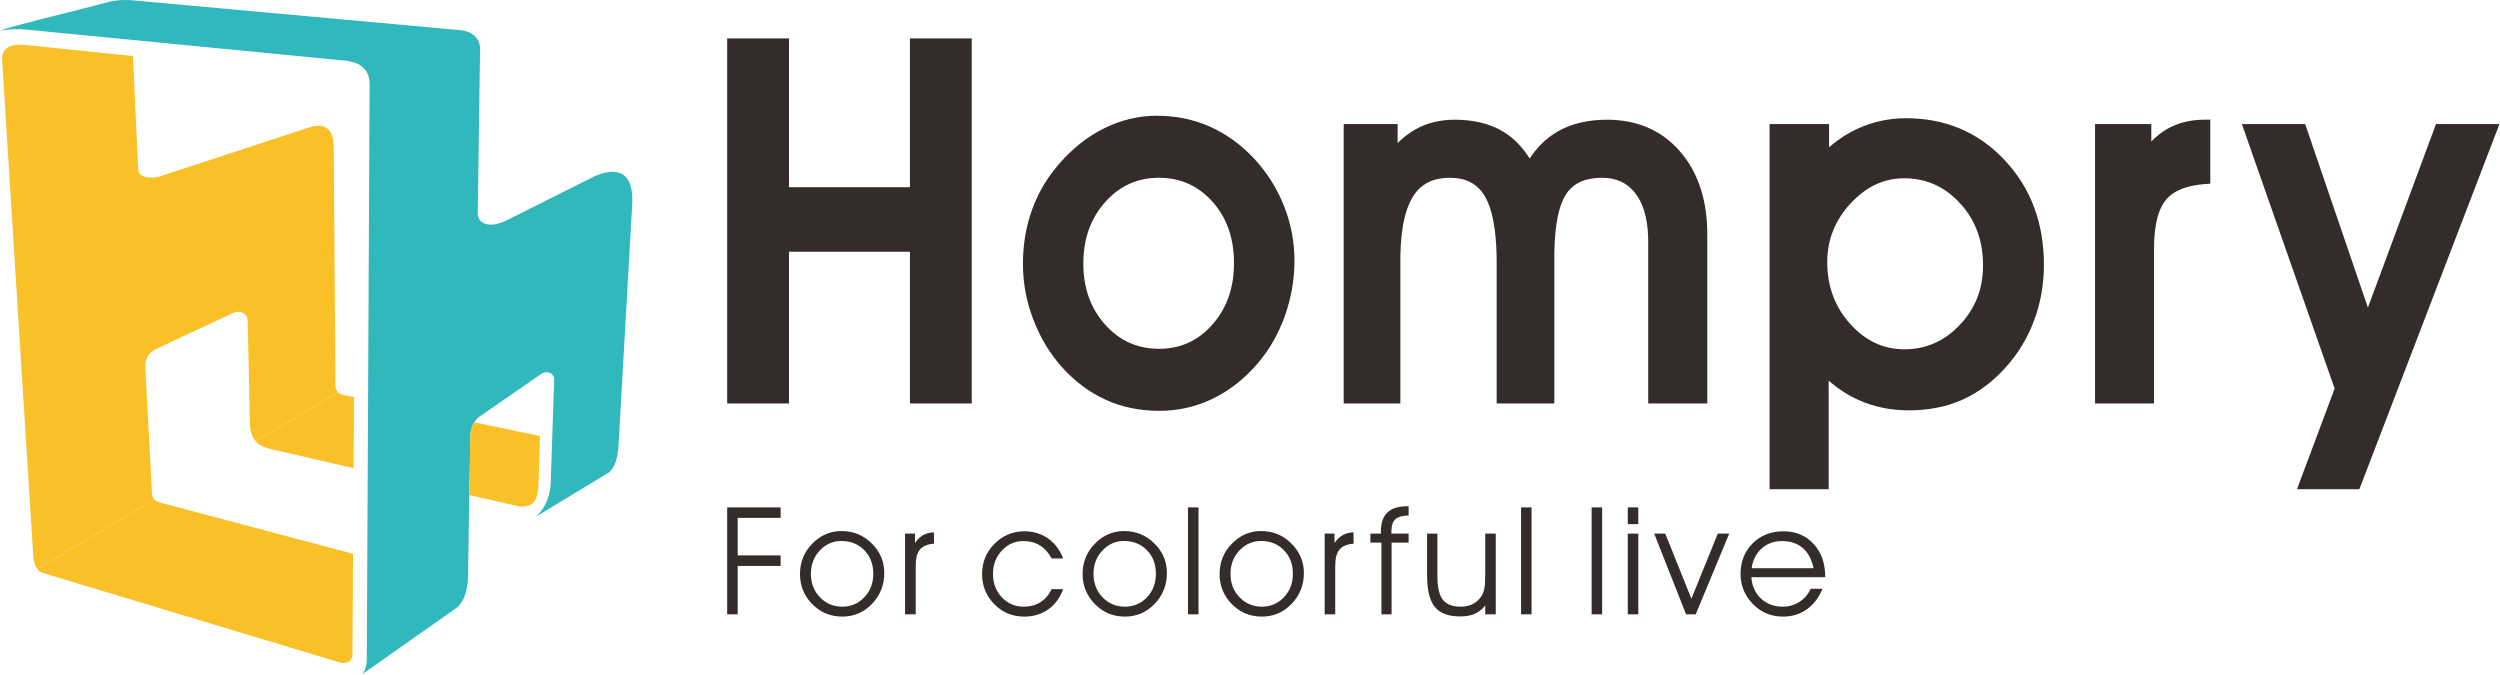
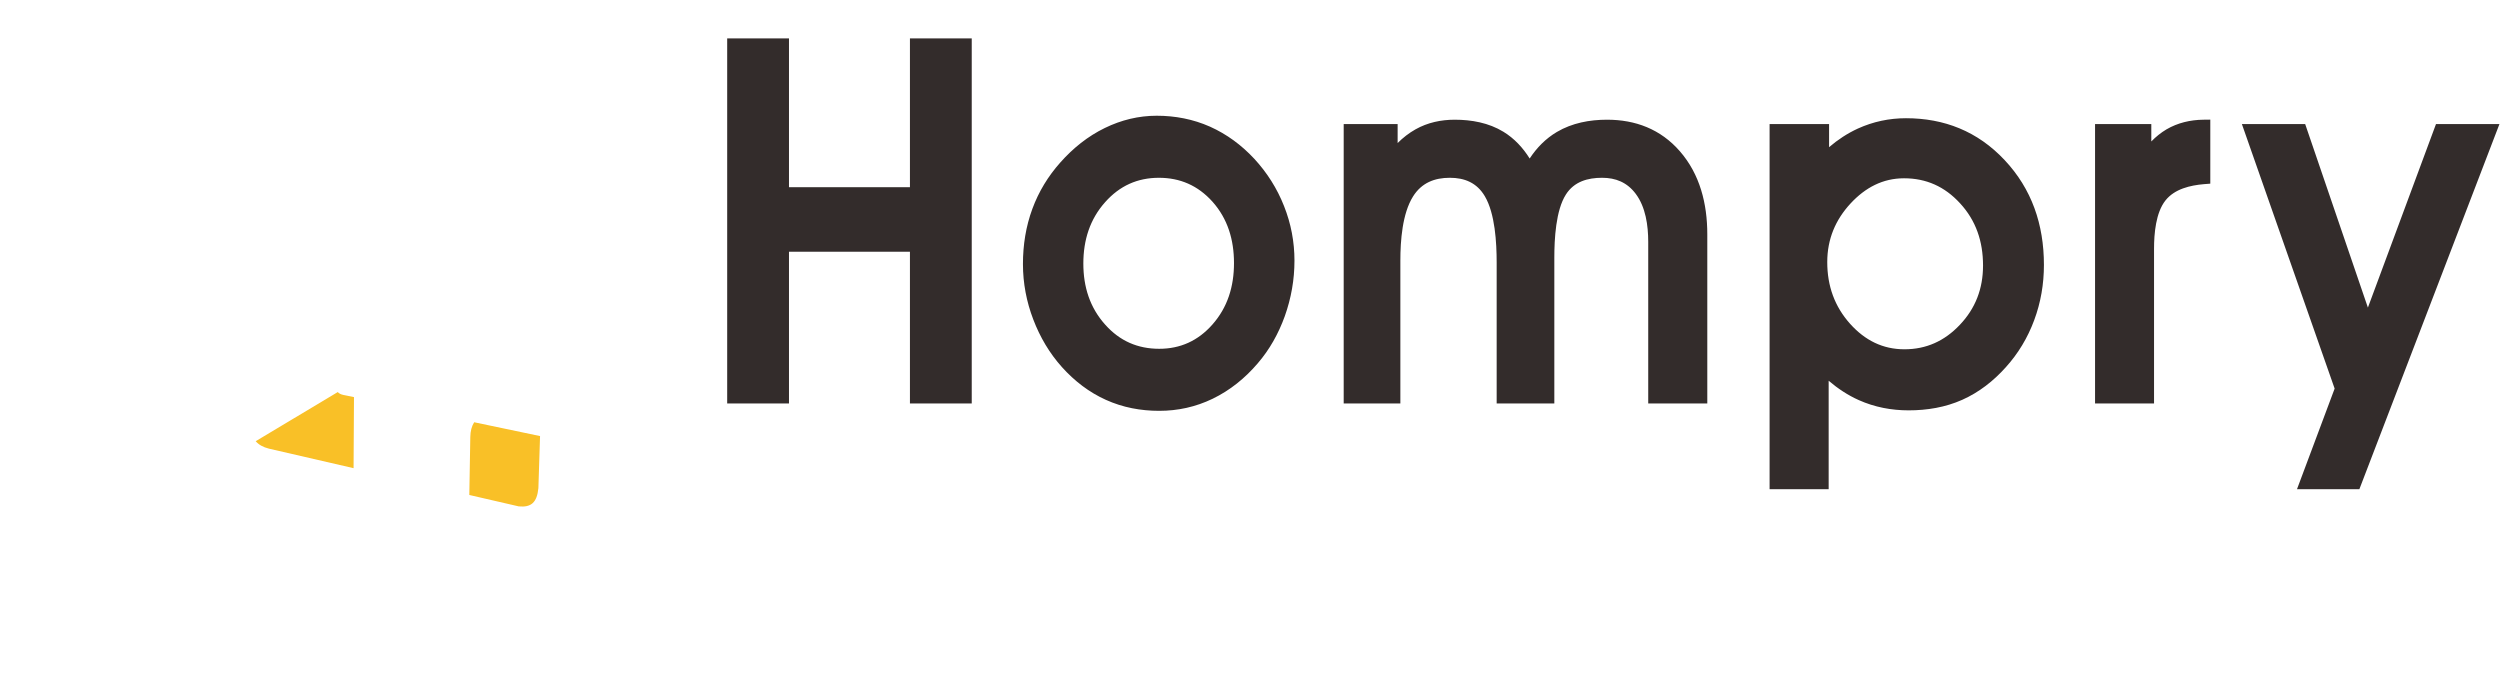
<svg xmlns="http://www.w3.org/2000/svg" xml:space="preserve" width="400px" height="108px" version="1.1" style="shape-rendering:geometricPrecision; text-rendering:geometricPrecision; image-rendering:optimizeQuality; fill-rule:evenodd; clip-rule:evenodd" viewBox="0 0 302.05 81.59">
  <defs>
    <style type="text/css">
   
    .fil3 {fill:#332C2B}
    .fil1 {fill:#F9C027}
    .fil0 {fill:#30B8BD}
    .fil2 {fill:#332C2B;fill-rule:nonzero}
   
  </style>
  </defs>
  <g id="图层_x0020_1">
    <g id="_849480976">
-       <path class="fil0" d="M43.58 81.59l11.61 -8.17c0.86,-0.76 1.29,-2.11 1.31,-3.79l0.28 -16.8c0.02,-1.21 0.44,-2.04 1.28,-2.59l7.23 -5c0.75,-0.57 1.64,-0.08 1.63,0.61l-0.4 11.85c0.04,1.94 -0.51,3.53 -1.78,4.74l8.88 -5.39c0.6,-0.6 0.97,-1.49 1.08,-3.28l1.63 -28.72c0.35,-4.52 -1.96,-4.92 -4.66,-3.68l-10.65 5.34c-1.69,0.78 -3.34,0.56 -3.34,-0.97l0.28 -19.89c0,-0.58 -0.23,-1.24 -0.91,-1.7l0 0c-0.39,-0.28 -0.85,-0.42 -1.34,-0.49l-39.76 -3.62c-0.84,-0.07 -1.7,-0.06 -2.6,0.13 -4.45,1.17 -12.64,3.13 -13.35,3.52 0.82,-0.15 2.4,-0.2 2.93,-0.13l38.37 3.74c2.5,0.16 3.34,1.32 3.31,3l-0.34 69.25c0.01,0.98 -0.22,1.66 -0.69,2.04z" />
-       <path class="fil1" d="M0.18 7.04l2.13 34.03 1.63 25.92c0.06,0.8 0.2,1.38 0.5,1.77l13.91 -8.26 0.23 -0.13c-0.36,-0.39 -0.29,-1.08 -0.32,-1.58l-0.76 -14.35c-0.05,-1.12 0.43,-1.85 1.34,-2.28l9.3 -4.34c0.88,-0.39 1.71,0.11 1.74,1.03l0.26 12.3 0 0c0.01,0.89 0.21,1.63 0.7,2.18l9.92 -5.94c-0.22,-0.25 -0.28,-0.54 -0.28,-0.84l-0.21 -28.66c0.02,-2.46 -1.13,-3.17 -3.33,-2.37l-17.67 5.8c-1.03,0.28 -2.59,0.25 -2.64,-0.86l-0.63 -13.69 -13.37 -1.37c-1.51,-0.07 -2.38,0.43 -2.45,1.64z" />
-       <path class="fil1" d="M5.09 69.25l36.03 10.86 0 0 0.04 0.01 0 0 0.03 0 0.01 0 0.03 0.01 0.01 0 0.04 0 0.02 0 0.02 0 0.02 0 0.02 0 0.04 0.01 0.01 0 0.03 0 0.01 0 0.03 0 0 0 0.04 -0.01 0 0 0.03 0 0 0 0.04 0 0 0 0.03 0 0.01 -0.01 0.02 0 0.01 0 0.02 0 0.02 -0.01 0.02 0 0.02 0 0.01 -0.01 0.02 0 0.01 0 0.02 -0.01 0.01 0 0.03 -0.01 0 0 0.03 -0.01 0 0 0.03 -0.01 0 0 0.03 -0.01 0 0 0.02 -0.01 0.01 -0.01 0.02 0 0.01 -0.01 0.02 -0.01 0.01 0 0.01 -0.01 0.02 -0.01 0.01 0 0.02 -0.02 0.01 0 0.02 -0.01 0 0 0.02 -0.02 0 0 0.03 -0.02 0 0 0.02 -0.02 0.01 0 0.01 -0.01 0.03 -0.02 0 -0.01 0.02 -0.01 0.01 -0.01 0.01 -0.01 0.01 -0.02 0.01 0 0.01 -0.02 0.01 -0.01 0.01 -0.01 0 -0.01 0.02 -0.02 0 0 0.02 -0.03 0 0 0.01 -0.02 0.01 0 0.01 -0.03 0 0 0.02 -0.02 0 -0.01 0.01 -0.02 0.01 -0.01 0 -0.02 0.01 -0.01 0.01 -0.02 0 -0.01 0.01 -0.01 0.01 -0.03 0 0 0.01 -0.03 0 0 0.01 -0.03 0 -0.01 0.01 -0.03 0 0 0.01 -0.03 0 0 0 -0.03 0.01 -0.01 0 -0.03 0 -0.01 0.01 -0.02 0 -0.02 0 -0.02 0 -0.02 0 -0.01 0.01 -0.03 0 -0.01 0 -0.03 0 0 0 -0.04 0 0 0 -0.04 0.07 -12.11 -22.63 -6.01c-0.48,-0.13 -1.03,-0.21 -1.4,-0.56l-0.23 0.13 -13.91 8.26 0.01 0.01 0 0 0.01 0.01 0 0.01 0.01 0.01 0 0 0.01 0.01 0.01 0.01 0.01 0.01 0 0 0 0.01 0.01 0.01 0.01 0.01 0.01 0.01 0.01 0.01 0.01 0.01 0 0 0.01 0.01 0 0 0.01 0.01 0.01 0.01 0 0 0.01 0.01 0.01 0.01 0.01 0.01 0 0 0.01 0.01 0.01 0.01 0.01 0 0 0 0.01 0.01 0.01 0.01 0 0.01 0.01 0 0.01 0.01 0.01 0 0 0.01 0.01 0 0.01 0.01 0 0.01 0.01 0.01 0.01 0 0.01 0 0.01 0.01 0.01 0.01 0 0 0.01 0.01 0.01 0 0.01 0.01 0 0 0.01 0.01 0.01 0 0.01 0.01 0 0 0.01 0.01 0.01 0 0.01 0.01 0.01 0 0 0.01 0.01 0 0.02 0.01 0 0 0.01 0.01 0.01 0 0.01 0.01 0.01 0 0 0.01 0.01 0 0.01 0.01 0.01 0 0.01 0 0.01 0.01 0.01 0 0.01 0.01 0.01 0.01 0.02 0 0.01 0.01 0 0 0.01 0 0.01 0.01 0.01 0 0.01 0 0.01 0.01z" />
      <path class="fil1" d="M32.44 54.23l10.23 2.36 0.05 -8.59 -1.28 -0.26c-0.28,-0.06 -0.53,-0.17 -0.68,-0.35l-9.92 5.94c0.36,0.42 0.88,0.72 1.6,0.9zm24.22 5.6l5.98 1.38c1.5,0.14 2.2,-0.47 2.37,-2.21l0.2 -6.29 -7.96 -1.67c-0.3,0.47 -0.46,1.06 -0.47,1.79l-0.12 7z" />
    </g>
-     <path class="fil2" d="M87.83 74.26l0 -12.93 6.46 0 0 1.27 -5.19 0 0 4.53 5.19 0 0 1.28 -5.19 0 0 5.85 -1.27 0zm10.12 -4.9c0,1.13 0.36,2.07 1.09,2.83 0.72,0.76 1.63,1.14 2.7,1.14 1.07,0 1.96,-0.38 2.67,-1.14 0.73,-0.76 1.08,-1.71 1.08,-2.84 0,-1.16 -0.36,-2.11 -1.09,-2.85 -0.73,-0.74 -1.65,-1.11 -2.77,-1.11 -1.01,0 -1.87,0.38 -2.6,1.14 -0.72,0.77 -1.08,1.71 -1.08,2.83zm-1.32 0.03c0,-1.44 0.49,-2.66 1.49,-3.68 0.99,-1.01 2.17,-1.52 3.53,-1.52 1.43,0 2.65,0.5 3.66,1.5 1.01,1 1.51,2.19 1.51,3.57 0,1.46 -0.5,2.7 -1.48,3.73 -0.99,1.03 -2.19,1.54 -3.6,1.54 -1.42,0 -2.64,-0.5 -3.63,-1.51 -0.99,-1.01 -1.48,-2.22 -1.48,-3.63zm13.99 4.87l-1.29 0 0 -9.76 1.2 0 0 1.13c0.31,-0.44 0.64,-0.76 1.01,-0.96 0.37,-0.2 0.8,-0.31 1.28,-0.32l0.01 1.36c-0.79,0.07 -1.36,0.31 -1.7,0.71 -0.34,0.4 -0.51,1.05 -0.51,1.95l0 5.89zm16.43 -6.76c-0.39,-0.72 -0.87,-1.24 -1.43,-1.58 -0.56,-0.35 -1.23,-0.52 -2,-0.52 -1.02,0 -1.88,0.39 -2.59,1.15 -0.71,0.76 -1.07,1.71 -1.07,2.83 0,1.13 0.36,2.06 1.07,2.82 0.71,0.75 1.6,1.13 2.65,1.13 0.76,0 1.44,-0.18 2.03,-0.55 0.58,-0.38 1.03,-0.9 1.34,-1.57l1.39 0c-0.38,1.05 -0.98,1.87 -1.8,2.45 -0.82,0.58 -1.79,0.87 -2.9,0.87 -1.43,0 -2.64,-0.5 -3.62,-1.5 -0.99,-1.01 -1.48,-2.22 -1.48,-3.63 0,-1.44 0.5,-2.67 1.5,-3.67 0.99,-1 2.21,-1.51 3.63,-1.51 1.08,0 2.02,0.29 2.84,0.86 0.82,0.57 1.43,1.38 1.83,2.42l-1.39 0zm5.06 1.86c0,1.13 0.36,2.07 1.09,2.83 0.72,0.76 1.63,1.14 2.71,1.14 1.06,0 1.95,-0.38 2.67,-1.14 0.72,-0.76 1.07,-1.71 1.07,-2.84 0,-1.16 -0.36,-2.11 -1.09,-2.85 -0.73,-0.74 -1.65,-1.11 -2.77,-1.11 -1.01,0 -1.87,0.38 -2.59,1.14 -0.73,0.77 -1.09,1.71 -1.09,2.83zm-1.32 0.03c0,-1.44 0.5,-2.66 1.49,-3.68 0.99,-1.01 2.17,-1.52 3.53,-1.52 1.43,0 2.65,0.5 3.66,1.5 1.01,1 1.51,2.19 1.51,3.57 0,1.46 -0.49,2.7 -1.48,3.73 -0.99,1.03 -2.19,1.54 -3.59,1.54 -1.43,0 -2.64,-0.5 -3.63,-1.51 -0.99,-1.01 -1.49,-2.22 -1.49,-3.63zm12.74 4.87l0 -12.93 1.27 0 0 12.93 -1.27 0zm5.14 -4.9c0,1.13 0.36,2.07 1.09,2.83 0.72,0.76 1.63,1.14 2.7,1.14 1.06,0 1.95,-0.38 2.67,-1.14 0.72,-0.76 1.08,-1.71 1.08,-2.84 0,-1.16 -0.36,-2.11 -1.09,-2.85 -0.73,-0.74 -1.65,-1.11 -2.77,-1.11 -1.01,0 -1.87,0.38 -2.6,1.14 -0.72,0.77 -1.08,1.71 -1.08,2.83zm-1.32 0.03c0,-1.44 0.49,-2.66 1.49,-3.68 0.99,-1.01 2.17,-1.52 3.52,-1.52 1.44,0 2.66,0.5 3.66,1.5 1.01,1 1.52,2.19 1.52,3.57 0,1.46 -0.5,2.7 -1.48,3.73 -0.99,1.03 -2.19,1.54 -3.6,1.54 -1.43,0 -2.64,-0.5 -3.63,-1.51 -0.99,-1.01 -1.48,-2.22 -1.48,-3.63zm13.98 4.87l-1.28 0 0 -9.76 1.19 0 0 1.13c0.31,-0.44 0.65,-0.76 1.02,-0.96 0.36,-0.2 0.79,-0.31 1.28,-0.32l0.01 1.36c-0.79,0.07 -1.36,0.31 -1.7,0.71 -0.34,0.4 -0.52,1.05 -0.52,1.95l0 5.89zm6.81 0l-1.23 0 0 -8.67 -1.33 0 0 -1.09 1.27 0 0 -0.27c0,-1.03 0.27,-1.8 0.8,-2.3 0.53,-0.5 1.34,-0.74 2.44,-0.74l0.11 0 0 1.12c-0.75,0.02 -1.29,0.16 -1.6,0.45 -0.32,0.29 -0.48,0.78 -0.48,1.47l0 0.27 2.08 0 0 1.09 -2.06 0 0 8.67zm4.29 -9.76l1.25 0 0 5.18c0,1.33 0.22,2.27 0.66,2.82 0.44,0.56 1.16,0.83 2.16,0.83 0.57,0 1.07,-0.11 1.49,-0.34 0.44,-0.23 0.78,-0.56 1.05,-0.99 0.15,-0.25 0.25,-0.55 0.32,-0.9 0.07,-0.35 0.1,-0.95 0.1,-1.8l0 -4.8 1.27 0 0 9.76 -1.27 0 0 -1.06c-0.38,0.46 -0.81,0.8 -1.28,1 -0.48,0.21 -1.05,0.31 -1.72,0.31 -1.43,0 -2.45,-0.37 -3.08,-1.13 -0.63,-0.77 -0.95,-2.03 -0.95,-3.79l0 -5.09zm11.36 9.76l0 -12.93 1.27 0 0 12.93 -1.27 0zm8.53 0l0 -12.93 1.27 0 0 12.93 -1.27 0zm5.64 -10.91l-1.27 0 0 -2.02 1.27 0 0 2.02zm-1.27 10.91l0 -9.76 1.27 0 0 9.76 -1.27 0zm8.21 0l-1.16 0 -3.86 -9.76 1.34 0 3.16 7.87 3.19 -7.87 1.38 0 -4.05 9.76zm15.65 -4.49l-8.92 0c0.07,1.06 0.46,1.92 1.16,2.58 0.71,0.66 1.58,0.98 2.63,0.98 0.74,0 1.41,-0.19 2,-0.57 0.6,-0.38 1.06,-0.91 1.38,-1.59l1.43 0c-0.45,1.08 -1.09,1.91 -1.91,2.49 -0.83,0.58 -1.78,0.87 -2.86,0.87 -1.44,0 -2.66,-0.5 -3.65,-1.52 -0.99,-1.01 -1.49,-2.23 -1.49,-3.64 0,-1.49 0.49,-2.72 1.46,-3.69 0.97,-0.97 2.22,-1.46 3.73,-1.46 1.48,0 2.7,0.51 3.63,1.52 0.94,1.01 1.41,2.32 1.41,3.94l0 0.09zm-1.4 -1.09c-0.24,-1.09 -0.68,-1.91 -1.32,-2.45 -0.64,-0.55 -1.48,-0.83 -2.51,-0.83 -0.96,0 -1.77,0.3 -2.44,0.89 -0.66,0.59 -1.07,1.38 -1.22,2.39l7.49 0z" />
    <path class="fil3" d="M95.3 22.63l14.62 0 0 -17.99 7.47 0 0 44.13 -7.47 0 0 -18.34 -14.62 0 0 18.34 -7.47 0 0 -44.13 7.47 0 0 17.99zm28.28 9.29c0,-2.3 0.35,-4.54 1.14,-6.68 0.77,-2.09 1.91,-3.95 3.37,-5.59 1.54,-1.74 3.33,-3.18 5.39,-4.18 1.99,-0.97 4.08,-1.48 6.27,-1.48 2.22,0 4.39,0.41 6.44,1.32 2.03,0.91 3.82,2.23 5.36,3.89 1.53,1.66 2.75,3.57 3.59,5.71 0.84,2.11 1.26,4.32 1.26,6.6 0,2.3 -0.4,4.55 -1.17,6.71 -0.76,2.11 -1.84,4.04 -3.28,5.71 -1.54,1.8 -3.35,3.26 -5.44,4.27 -2.05,0.99 -4.21,1.46 -6.46,1.46 -2.22,0 -4.4,-0.4 -6.45,-1.33 -2.02,-0.91 -3.78,-2.26 -5.3,-3.95 -1.5,-1.67 -2.65,-3.61 -3.47,-5.76 -0.82,-2.14 -1.25,-4.39 -1.25,-6.7zm45.29 -14.63c0.65,-0.65 1.37,-1.21 2.17,-1.66 1.46,-0.82 3.08,-1.16 4.73,-1.16 2.03,0 4.11,0.37 5.89,1.46 1.31,0.8 2.35,1.92 3.17,3.23 0.86,-1.31 1.94,-2.41 3.29,-3.21 1.85,-1.09 3.96,-1.48 6.06,-1.48 3.42,0 6.47,1.13 8.81,3.82 2.42,2.78 3.31,6.33 3.31,10.04l0 20.44 -7.14 0 0 -19.53c0,-1.99 -0.31,-4.21 -1.51,-5.81 -1.04,-1.39 -2.42,-1.94 -4.07,-1.94 -1.72,0 -3.37,0.45 -4.37,2.02 -1.23,1.92 -1.4,5.41 -1.4,7.64l0 17.62 -6.97 0 0 -17.03c0,-2.4 -0.19,-5.92 -1.43,-8.02 -0.96,-1.63 -2.45,-2.23 -4.23,-2.23 -1.84,0 -3.41,0.6 -4.45,2.26 -1.3,2.08 -1.53,5.35 -1.53,7.76l0 17.26 -6.85 0 0 -33.77 6.52 0 0 2.29zm52.1 28.73l0 13.11 -7.14 0 0 -44.13 7.19 0 0 2.79c1.06,-0.91 2.22,-1.67 3.48,-2.25 1.85,-0.84 3.8,-1.25 5.81,-1.25 4.61,0 8.66,1.57 11.93,5.06 3.27,3.48 4.75,7.77 4.75,12.67 0,2.3 -0.38,4.55 -1.18,6.69 -0.79,2.13 -1.93,4.02 -3.42,5.67 -1.5,1.68 -3.25,3.04 -5.26,3.94 -2.06,0.92 -4.27,1.28 -6.49,1.28 -2.08,0 -4.11,-0.38 -6.03,-1.24 -1.32,-0.59 -2.53,-1.39 -3.64,-2.34zm39 -28.92c0.55,-0.57 1.16,-1.06 1.83,-1.46 1.37,-0.8 2.89,-1.15 4.45,-1.17l0.85 -0.01 0 7.74 -0.77 0.06c-1.64,0.14 -3.54,0.57 -4.65,1.97 -1.17,1.48 -1.38,4 -1.38,5.84l0 18.7 -7.13 0 0 -33.77 6.8 0 0 2.1zm26.18 20.08l8.23 -22.18 7.67 0 -16.93 44.13 -7.54 0 4.55 -12.16 -11.21 -31.97 7.65 0 7.58 22.18zm-155.27 -5.32c0,2.82 0.79,5.32 2.64,7.38 1.77,1.99 3.95,2.92 6.53,2.92 2.55,0 4.69,-0.96 6.43,-2.93 1.84,-2.08 2.61,-4.6 2.61,-7.43 0,-2.82 -0.76,-5.36 -2.6,-7.42 -1.77,-1.97 -3.93,-2.89 -6.48,-2.89 -2.57,0 -4.73,0.96 -6.49,2.94 -1.85,2.07 -2.64,4.59 -2.64,7.43zm89.92 -0.18c0,2.89 0.89,5.37 2.77,7.47 1.8,2 3.95,3.07 6.56,3.07 2.63,0 4.84,-0.99 6.7,-2.96 1.88,-1.98 2.8,-4.36 2.8,-7.17 0,-2.9 -0.85,-5.43 -2.78,-7.52 -1.86,-2.03 -4.1,-3.02 -6.77,-3.02 -2.56,0 -4.68,1.12 -6.46,3.04 -1.83,1.98 -2.82,4.31 -2.82,7.09z" />
  </g>
</svg>